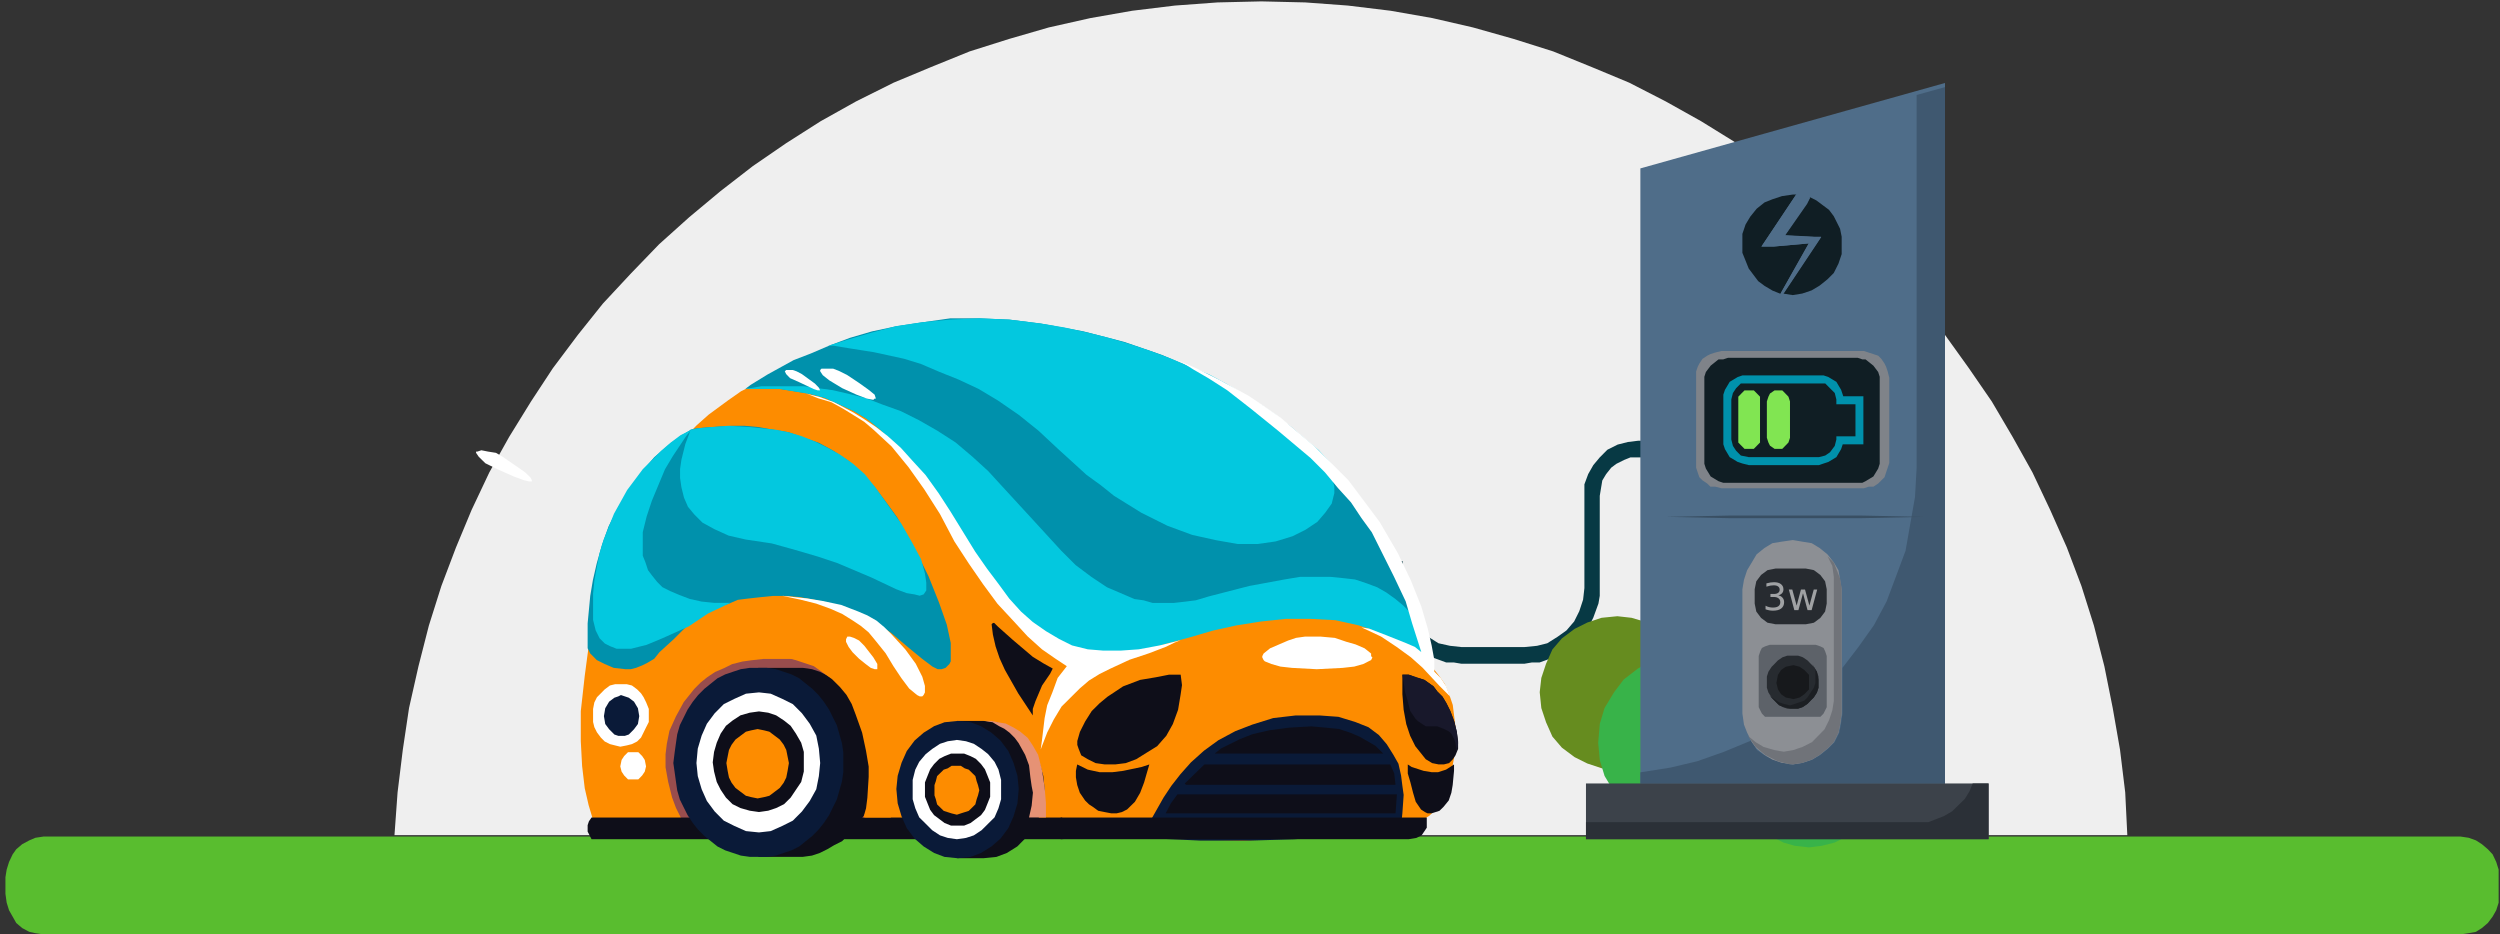
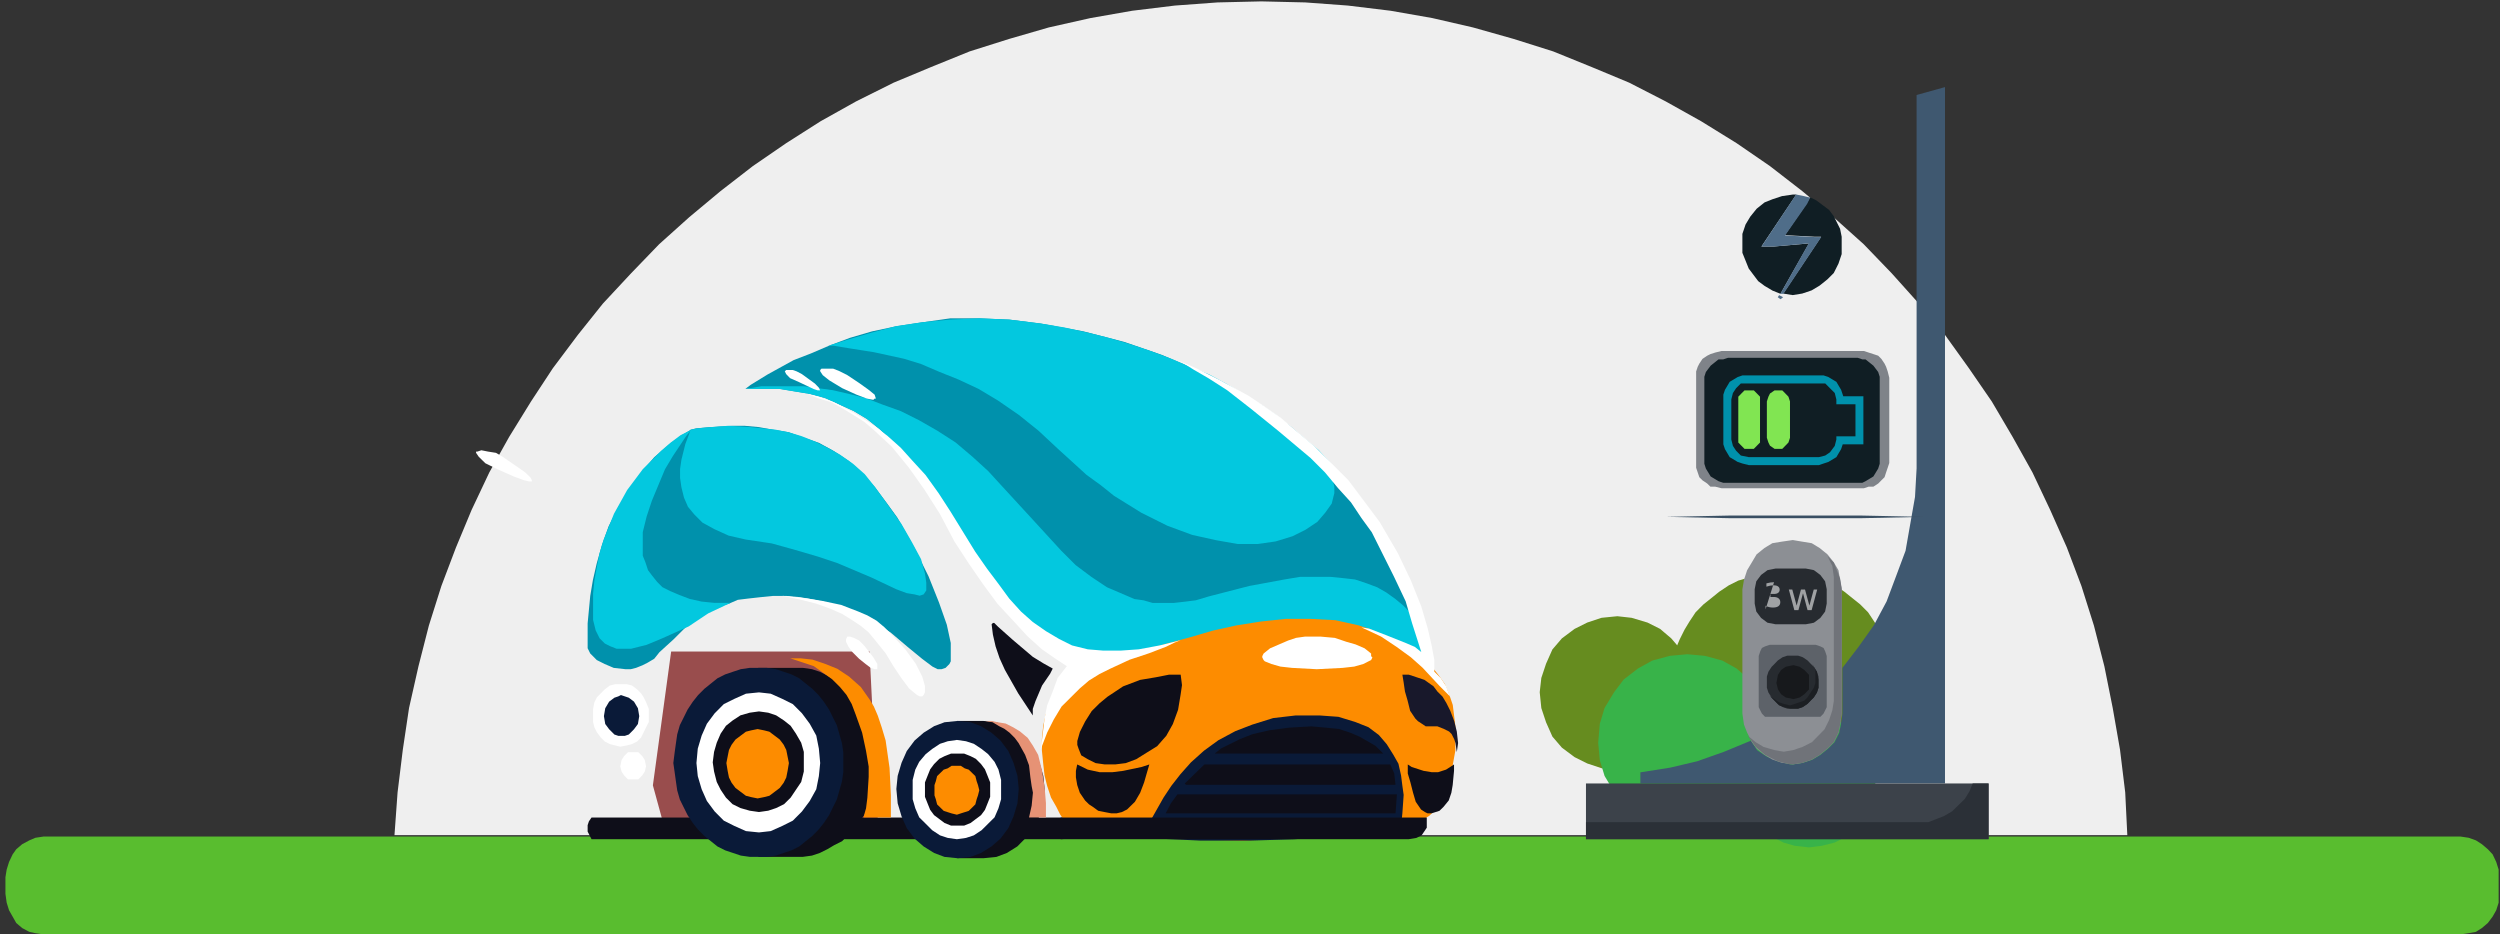
<svg xmlns="http://www.w3.org/2000/svg" width="1838" height="687" overflow="hidden">
  <rect width="100%" height="100%" fill="#333333" stroke="none" />
  <defs>
    <clipPath id="clip0">
      <rect x="733" y="1008" width="1838" height="687" />
    </clipPath>
  </defs>
  <g clip-path="url(#clip0)" transform="translate(-733 -1008)">
    <path d="M1660.39 1009.02 1628.21 1009.78 1596.79 1012.09 1565.4 1015.91 1534.76 1021.28 1504.1 1028.17 1474.99 1036.6 1445.89 1045.79 1417.54 1057.29 1389.97 1068.79 1362.39 1082.56 1336.34 1097.12 1311.05 1113.23 1286.54 1130.07 1262.79 1148.46 1239.8 1167.62 1217.6 1187.55 1196.91 1209 1176.23 1231.21 1157.85 1254.2 1139.46 1278.72 1123.36 1303.23 1107.28 1329.29 1092.73 1355.35 1079.71 1382.92 1068.22 1410.53 1057.48 1438.86 1048.29 1467.98 1040.65 1497.87 1033.73 1528.51 1029.15 1559.15 1025.3 1590.57 1023.02 1622 2297 1622 2295.46 1590.57 2291.63 1559.15 2286.27 1528.51 2280.14 1497.87 2272.47 1467.98 2263.28 1438.86 2252.57 1410.53 2240.31 1382.92 2227.27 1355.35 2212.72 1329.29 2197.4 1303.23 2180.54 1278.72 2162.94 1254.2 2143.77 1231.21 2123.85 1209 2103.19 1187.55 2080.96 1167.62 2057.97 1148.46 2034.22 1130.07 2009.71 1113.23 1983.66 1097.12 1957.63 1082.56 1930.82 1068.79 1903.22 1057.29 1874.89 1045.79 1845.77 1036.6 1815.9 1028.17 1786.02 1021.28 1755.39 1015.91 1723.97 1012.09 1692.57 1009.78 1660.39 1009.02Z" fill="#EFEFEF" fill-rule="evenodd" fill-opacity="1" />
    <path d="M765.221 1623 759.047 1623.93 754.621 1625.81 749.349 1628.62 744.95 1632.36 742.3 1636.1 739.65 1641.7 737.902 1647.32 737 1652.91 737 1665.09 737.902 1671.64 739.65 1677.23 742.3 1681.9 744.95 1686.59 749.349 1690.33 754.621 1693.12 759.047 1694.07 765.221 1695 2541.78 1695 2547.95 1694.07 2553.25 1693.12 2557.65 1690.33 2562.05 1686.59 2565.57 1681.9 2568.22 1677.23 2570 1671.64 2570 1665.09 2570 1652.91 2570 1647.32 2568.22 1641.7 2565.57 1636.1 2562.05 1632.36 2557.65 1628.62 2553.25 1625.81 2547.95 1623.93 2541.78 1623Z" fill="#59BD2F" fill-rule="evenodd" fill-opacity="1" />
-     <path d="M1937.34 1332.03 1929.82 1332.96 1922.29 1334.86 1914.77 1338.63 1909.14 1344.27 1904.41 1349.94 1900.65 1356.54 1897.85 1364.08 1897.85 1372.55 1897.85 1440.38 1896.89 1448.88 1894.09 1457.35 1890.33 1464.89 1884.67 1471.49 1878.08 1476.19 1870.55 1480.93 1863.03 1482.8 1853.64 1483.73 1807.53 1483.73 1799.07 1482.8 1790.59 1480.93 1783.06 1476.19 1776.47 1471.49 1771.77 1464.89 1767.08 1457.35 1765.18 1448.88 1764.25 1440.38 1764.25 1420.6 1752.03 1420.6 1752.03 1440.38 1752.03 1446.05 1752.96 1451.71 1756.73 1462.05 1761.42 1471.49 1768.01 1479.96 1776.47 1486.56 1785.89 1491.27 1796.24 1495.04 1801.87 1495.04 1807.53 1496 1853.64 1496 1859.27 1495.04 1864.93 1495.04 1875.25 1491.27 1884.67 1486.56 1893.13 1479.96 1899.72 1471.49 1904.41 1462.05 1908.18 1451.71 1909.14 1446.05 1909.14 1440.38 1909.14 1372.55 1910.07 1366.88 1911.01 1361.24 1913.84 1356.54 1917.6 1351.81 1921.36 1349 1927.02 1346.17 1931.71 1344.27 1943 1344.27 1943 1332.03Z" fill="#073944" fill-rule="evenodd" fill-opacity="1" />
    <path d="M1922.09 1461.04 1910.45 1462.21 1899.95 1465.7 1890.62 1470.36 1881.3 1477.33 1874.32 1485.48 1869.66 1495.98 1866.18 1506.43 1865 1516.93 1866.18 1528.56 1869.66 1539.02 1874.32 1549.52 1881.3 1557.67 1890.62 1564.64 1899.95 1569.3 1910.45 1572.79 1922.09 1573.96 1932.55 1572.79 1944.23 1569.3 1953.51 1564.64 1961.7 1557.67 1968.67 1549.52 1973.34 1539.02 1976.82 1528.56 1978 1516.93 1976.82 1506.43 1973.34 1495.98 1968.67 1485.48 1961.7 1477.33 1953.51 1470.36 1944.23 1465.7 1932.55 1462.21 1922.09 1461.04Z" fill="#668C1F" fill-rule="evenodd" fill-opacity="1" />
    <path d="M2034.3 1429 2026.12 1430.17 2019.16 1432.52 2011.03 1434.83 2004.06 1438.32 1997.06 1442.98 1991.27 1447.64 1985.44 1452.3 1979.62 1458.13 1975 1465.1 1971.48 1470.93 1968 1477.9 1964.52 1486.05 1963.35 1494.19 1962.21 1502.34 1961.04 1510.48 1962.21 1518.63 1963.35 1526.77 1964.52 1534.95 1968 1541.92 1971.48 1548.89 1975 1555.9 1979.62 1561.7 1985.44 1567.53 1991.27 1573.32 1997.06 1577.98 2004.06 1581.51 2011.03 1584.99 2019.16 1588.48 2026.12 1590.79 2034.3 1591.96 2051.7 1591.96 2059.84 1590.79 2066.84 1588.48 2074.98 1584.99 2081.94 1581.51 2088.94 1577.98 2094.73 1573.32 2100.56 1567.53 2106.38 1561.7 2111 1555.9 2114.52 1548.89 2118 1541.92 2120.31 1534.95 2122.65 1526.77 2123.79 1518.63 2124.96 1510.48 2123.79 1502.34 2122.65 1494.19 2120.31 1486.05 2118 1477.9 2114.52 1470.93 2111 1465.1 2106.38 1458.13 2100.56 1452.3 2094.73 1447.64 2088.94 1442.98 2081.94 1438.32 2074.98 1434.83 2066.84 1432.52 2059.84 1430.17 2051.7 1429Z" fill="#668C1F" fill-rule="evenodd" fill-opacity="1" />
    <path d="M1973.5 1489 1960.64 1490.17 1947.77 1493.65 1937.23 1499.48 1926.73 1507.61 1919.68 1516.91 1912.68 1528.52 1909.18 1540.13 1908 1554.09 1909.18 1566.87 1912.68 1578.48 1919.68 1590.09 1926.73 1599.39 1937.23 1607.52 1947.77 1613.35 1960.64 1616.83 1973.5 1618 1986.36 1616.83 1999.23 1613.35 2009.73 1607.52 2019.1 1599.39 2027.28 1590.09 2033.14 1578.48 2037.82 1566.87 2038.96 1554.09 2037.82 1540.13 2033.14 1528.52 2027.28 1516.91 2019.1 1507.61 2009.73 1499.48 1999.23 1493.65 1986.36 1490.17 1973.5 1489Z" fill="#38B349" fill-rule="evenodd" fill-opacity="1" />
    <path d="M2063 1532 2052.49 1533.18 2044.33 1536.66 2034.99 1541.32 2028.01 1547.16 2022.16 1554.13 2017.49 1562.28 2015.18 1571.61 2014 1582.07 2015.18 1591.39 2017.49 1600.72 2022.16 1608.87 2028.01 1617.01 2034.99 1622.85 2044.33 1627.51 2052.49 1629.83 2063 1631 2072.3 1629.83 2081.64 1627.51 2090.97 1622.85 2097.96 1617.01 2103.8 1608.87 2108.47 1600.72 2110.79 1591.39 2111.96 1582.07 2110.79 1571.61 2108.47 1562.28 2103.8 1554.13 2097.96 1547.16 2090.97 1541.32 2081.64 1536.66 2072.3 1533.18 2063 1532Z" fill="#38B349" fill-rule="evenodd" fill-opacity="1" />
-     <path d="M2162.96 1069 1939 1131.81 1939 1602.96 2162.96 1602.96 2162.96 1069Z" fill="#4F6D89" fill-rule="evenodd" fill-opacity="1" />
    <path d="M2162.96 1072.04 2142.08 1077.83 2142.08 1352.44 2140.91 1373.38 2137.43 1393.15 2133.96 1412.92 2127.01 1431.55 2120.02 1450.18 2110.73 1467.6 2099.13 1483.92 2087.54 1499.03 2087.54 1532.77 2086.37 1540.91 2085.2 1546.74 2081.72 1553.71 2077.08 1558.36 2071.3 1563.02 2065.48 1566.51 2058.53 1568.85 2051.55 1569.99 2049.24 1569.99 2039.95 1567.68 2031.83 1564.2 2024.88 1559.54 2020.24 1552.53 2000.49 1560.71 1980.77 1567.68 1961.06 1572.34 1939 1575.82 1939 1583.96 2162.96 1583.96 2162.96 1072.04Z" fill="#3F5870" fill-rule="evenodd" fill-opacity="1" />
    <path d="M2051.07 1405.04 2042.96 1406.22 2036.02 1407.36 2030.21 1410.9 2024.44 1415.58 2020.98 1421.41 2017.47 1427.27 2015.17 1434.28 2014 1441.28 2014 1532.54 2015.17 1540.72 2017.47 1546.59 2020.98 1553.59 2024.44 1558.27 2030.21 1562.96 2036.02 1566.46 2042.96 1568.82 2051.07 1569.96 2058.04 1568.82 2064.98 1566.46 2070.79 1562.96 2076.56 1558.27 2081.19 1553.59 2084.66 1546.59 2085.83 1540.72 2087 1532.54 2087 1441.28 2085.83 1434.28 2084.66 1427.27 2081.19 1421.41 2076.56 1415.58 2070.79 1410.9 2064.98 1407.36 2058.04 1406.22 2051.07 1405.04Z" fill="#8C8F94" fill-rule="evenodd" fill-opacity="1" />
    <path d="M2087 1499 2087 1532.74 2087 1499Z" fill="#33475B" fill-rule="evenodd" fill-opacity="1" />
    <path d="M2076.64 1417 2080.11 1424.03 2081.24 1432.2 2081.24 1523.26 2080.11 1530.29 2077.79 1537.28 2074.35 1544.27 2069.75 1548.95 2065.15 1553.62 2058.26 1557.12 2051.34 1559.47 2044.45 1560.65 2037.57 1559.47 2029.53 1557.12 2023.76 1553.62 2018 1548.95 2023.76 1557.12 2030.65 1562.97 2039.85 1567.64 2044.45 1568.82 2049.06 1569.96 2051.34 1569.96 2058.26 1568.82 2065.15 1566.47 2070.91 1562.97 2076.64 1558.29 2081.24 1553.62 2084.68 1546.63 2085.84 1540.78 2087 1532.6 2087 1498.74 2087 1441.51 2087 1440.37 2085.84 1433.34 2083.56 1427.53 2081.24 1421.67 2076.64 1417Z" fill="#707379" fill-rule="evenodd" fill-opacity="1" />
    <path d="M2034.17 1482.04 2030.65 1483.23 2028.35 1484.37 2027.17 1486.75 2026 1490.27 2026 1527.92 2027.17 1530.29 2028.35 1532.63 2030.65 1535 2071.35 1535 2073.66 1532.63 2074.83 1530.29 2076 1527.92 2076 1490.27 2074.83 1486.75 2073.66 1484.37 2071.35 1483.23 2067.87 1482.04Z" fill="#5D6269" fill-rule="evenodd" fill-opacity="1" />
    <path d="M2046.98 1490.04 2043.49 1491.23 2040.05 1493.57 2037.77 1495.96 2035.44 1498.3 2033.16 1501.83 2032 1505.37 2032 1510.1 2032 1513.63 2033.16 1517.2 2035.44 1520.74 2037.77 1523.08 2040.05 1525.46 2043.49 1527.81 2046.98 1529 2055.02 1529 2058.47 1527.81 2061.91 1525.46 2064.2 1523.08 2066.52 1520.74 2068.8 1517.2 2069.96 1513.63 2069.96 1510.1 2069.96 1505.37 2068.8 1501.83 2066.52 1498.3 2064.2 1495.96 2061.91 1493.57 2058.47 1491.23 2055.02 1490.04Z" fill="#272B30" fill-rule="evenodd" fill-opacity="1" />
    <path d="M2050.21 1529 2051.35 1529 2050.21 1529ZM2049.04 1529 2050.21 1529 2049.04 1529ZM2069.96 1509.21 2069.96 1510.35 2069.96 1509.21ZM2069.96 1508.04 2069.96 1509.21 2069.96 1508.04Z" fill="#42464C" fill-rule="evenodd" fill-opacity="1" />
    <path d="M2065.32 1496.04 2067.66 1500.71 2067.66 1506.62 2067.66 1510.14 2066.49 1513.67 2064.15 1517.23 2061.85 1520.76 2059.51 1523.1 2056.04 1524.29 2052.57 1525.47 2049.09 1526.62 2044.45 1525.47 2040.98 1524.29 2037.51 1521.95 2034.04 1519.57 2037.51 1523.1 2040.98 1526.62 2044.45 1527.81 2049.09 1529 2054.91 1529 2058.38 1527.81 2061.85 1525.47 2064.15 1523.1 2066.49 1520.76 2068.79 1517.23 2069.96 1513.67 2069.96 1510.14 2069.96 1508.99 2069.96 1507.8 2068.79 1501.9 2065.32 1496.04Z" fill="#1C1F23" fill-rule="evenodd" fill-opacity="1" />
    <path d="M2051.56 1497 2045.87 1498.2 2042.46 1500.56 2040.15 1504.16 2039 1510.08 2040.15 1514.84 2042.46 1518.4 2045.87 1520.8 2051.56 1522 2056.13 1520.8 2059.54 1518.4 2063 1514.84 2063 1510.08 2063 1504.16 2059.54 1500.56 2056.13 1498.2 2051.56 1497Z" fill="#17191C" fill-rule="evenodd" fill-opacity="1" />
    <path d="M2038.32 1426 2032.46 1427.18 2027.75 1430.69 2024.23 1435.37 2023.04 1441.2 2023.04 1451.76 2024.23 1457.63 2027.75 1462.31 2032.46 1465.82 2038.32 1466.96 2060.68 1466.96 2066.58 1465.82 2071.29 1462.31 2074.81 1457.63 2076 1451.76 2076 1441.2 2074.81 1435.37 2071.29 1430.69 2066.58 1427.18 2060.68 1426Z" fill="#272B30" fill-rule="evenodd" fill-opacity="1" />
-     <path d="M2048.15 1441.45 2052.2 1456.59 2055.2 1456.59 2058.56 1444.15 2061.91 1456.59 2064.91 1456.59 2069 1441.45 2066.46 1441.45 2063.26 1453.24 2060.06 1441.45 2057.05 1441.45 2053.89 1453.24 2050.69 1441.45ZM2037.28 1436.04C2036.43 1436.04 2035.59 1436.11 2034.66 1436.23 2033.7 1436.38 2032.73 1436.6 2031.66 1436.9L2031.66 1439.31C2032.7 1438.97 2033.66 1438.74 2034.55 1438.55 2035.43 1438.4 2036.24 1438.33 2037.01 1438.33 2038.44 1438.33 2039.52 1438.59 2040.25 1439.16 2041.02 1439.72 2041.41 1440.51 2041.41 1441.56 2041.41 1442.54 2041.02 1443.33 2040.29 1443.85 2039.56 1444.42 2038.52 1444.68 2037.13 1444.68L2034.62 1444.68 2034.62 1446.89 2037.01 1446.89C2038.55 1446.89 2039.75 1447.23 2040.6 1447.91 2041.44 1448.59 2041.87 1449.52 2041.87 1450.73 2041.87 1452 2041.41 1452.98 2040.52 1453.66 2039.59 1454.33 2038.25 1454.67 2036.47 1454.67 2035.47 1454.67 2034.51 1454.56 2033.58 1454.33 2032.66 1454.11 2031.81 1453.77 2031.04 1453.32L2031.04 1455.99C2032 1456.32 2032.97 1456.55 2033.89 1456.74 2034.82 1456.89 2035.7 1456.96 2036.55 1456.96 2039.17 1456.96 2041.17 1456.44 2042.56 1455.35 2043.95 1454.26 2044.68 1452.72 2044.68 1450.73 2044.68 1449.41 2044.3 1448.32 2043.53 1447.46 2042.79 1446.56 2041.75 1445.96 2040.4 1445.69 2041.6 1445.39 2042.56 1444.87 2043.22 1444.08 2043.87 1443.33 2044.18 1442.39 2044.18 1441.26 2044.18 1439.64 2043.56 1438.37 2042.33 1437.43 2041.1 1436.49 2039.4 1436.04 2037.28 1436.04Z" fill="#A0A2A4" fill-rule="evenodd" fill-opacity="1" />
+     <path d="M2048.15 1441.45 2052.2 1456.59 2055.2 1456.59 2058.56 1444.15 2061.91 1456.59 2064.91 1456.59 2069 1441.45 2066.46 1441.45 2063.26 1453.24 2060.06 1441.45 2057.05 1441.45 2053.89 1453.24 2050.69 1441.45ZM2037.28 1436.04C2036.43 1436.04 2035.59 1436.11 2034.66 1436.23 2033.7 1436.38 2032.73 1436.6 2031.66 1436.9L2031.66 1439.31C2032.7 1438.97 2033.66 1438.74 2034.55 1438.55 2035.43 1438.4 2036.24 1438.33 2037.01 1438.33 2038.44 1438.33 2039.52 1438.59 2040.25 1439.16 2041.02 1439.72 2041.41 1440.51 2041.41 1441.56 2041.41 1442.54 2041.02 1443.33 2040.29 1443.85 2039.56 1444.42 2038.52 1444.68 2037.13 1444.68L2034.62 1444.68 2034.62 1446.89 2037.01 1446.89C2038.55 1446.89 2039.75 1447.23 2040.6 1447.91 2041.44 1448.59 2041.87 1449.52 2041.87 1450.73 2041.87 1452 2041.41 1452.98 2040.52 1453.66 2039.59 1454.33 2038.25 1454.67 2036.47 1454.67 2035.47 1454.67 2034.51 1454.56 2033.58 1454.33 2032.66 1454.11 2031.81 1453.77 2031.04 1453.32L2031.04 1455.99Z" fill="#A0A2A4" fill-rule="evenodd" fill-opacity="1" />
    <path d="M1899 1584 1899 1624.96 2195 1624.96 2195 1584Z" fill="#3C424A" fill-rule="evenodd" fill-opacity="1" />
    <path d="M2183.32 1584 2181.01 1589.7 2177.52 1595.37 2172.85 1599.93 2168.19 1604.48 2162.35 1607.89 2156.54 1610.19 2150.7 1612.44 1899 1612.44 1899 1624.96 2195 1624.96 2195 1615.85 2195 1591.96 2195 1584Z" fill="#2B3037" fill-rule="evenodd" fill-opacity="1" />
    <path d="M1998.64 1266.04 1993.98 1267.21 1990.49 1268.34 1988.14 1269.51 1984.66 1271.85 1982.35 1275.33 1981.17 1277.63 1980 1281.1 1980 1285.75 1980 1348.39 1980 1351.9 1981.17 1355.37 1982.35 1358.84 1984.66 1361.15 1988.14 1363.49 1990.49 1365.79 1993.98 1365.79 1998.64 1366.96 2103.36 1366.96 2106.85 1365.79 2110.33 1365.79 2113.86 1363.49 2116.17 1361.15 2118.52 1358.84 2119.65 1355.37 2120.83 1351.9 2122 1348.39 2122 1285.75 2120.83 1281.1 2119.65 1277.63 2118.52 1275.33 2116.17 1271.85 2113.86 1269.51 2110.33 1268.34 2106.85 1267.21 2103.36 1266.04Z" fill="#7F8389" fill-rule="evenodd" fill-opacity="1" />
    <path d="M2003.47 1271.04 1999.95 1272.21 1996.47 1272.21 1990.69 1276.83 1987.17 1281.49 1986.04 1284.98 1986.04 1288.5 1986.04 1345.5 1986.04 1348.99 1987.17 1352.51 1990.69 1358.3 1996.47 1361.79 1999.95 1362.96 2102.18 1362.96 2104.53 1361.79 2110.31 1358.3 2113.83 1352.51 2114.96 1348.99 2114.96 1345.5 2114.96 1288.5 2114.96 1284.98 2113.83 1281.49 2110.31 1276.83 2104.53 1272.21 2102.18 1272.21 2098.71 1271.04Z" fill="#101E24" fill-rule="evenodd" fill-opacity="1" />
    <path d="M2074.9 1289.9 2078.4 1293.43 2081.91 1296.95 2083.09 1301.67 2083.09 1305.23 2097.14 1305.23 2097.14 1328.77 2083.09 1328.77 2083.09 1331.14 2081.91 1335.82 2078.4 1340.53 2074.9 1342.91 2070.22 1344.1 2018.73 1344.1 2012.87 1342.91 2009.37 1339.38 2007.04 1335.82 2005.86 1331.14 2005.86 1301.67 2007.04 1296.95 2009.37 1293.43 2012.87 1289.9ZM2014.05 1284 2010.55 1285.19 2004.68 1288.71 2001.18 1294.62 2000 1298.14 2000 1301.67 2000 1331.14 2000 1334.67 2001.18 1338.19 2004.68 1344.1 2010.55 1347.62 2014.05 1348.77 2018.73 1349.96 2070.22 1349.96 2073.72 1348.77 2077.22 1347.62 2083.09 1344.1 2086.59 1338.19 2087.77 1334.67 2102.96 1334.67 2102.96 1299.33 2088.15 1299.33 2087.77 1298.14 2086.59 1294.62 2083.09 1288.71 2077.22 1285.19 2073.72 1284Z" fill="#0091AC" fill-rule="evenodd" fill-opacity="1" />
    <path d="M2015.57 1295 2013.26 1297.31 2011 1299.65 2011 1303.13 2011 1329.87 2011 1333.35 2013.26 1335.66 2015.57 1338 2022.4 1338 2024.7 1335.66 2026.96 1333.35 2026.96 1329.87 2026.96 1303.13 2026.96 1299.65 2024.7 1297.31 2022.4 1295Z" fill="#81E552" fill-rule="evenodd" fill-opacity="1" />
    <path d="M2037.68 1295 2034.29 1297.31 2033.14 1299.65 2032 1303.13 2032 1329.87 2033.14 1333.35 2034.29 1335.66 2037.68 1338 2043.32 1338 2045.61 1335.66 2047.86 1333.35 2049 1329.87 2049 1303.13 2047.86 1299.65 2045.61 1297.31 2043.32 1295Z" fill="#81E552" fill-rule="evenodd" fill-opacity="1" />
    <path d="M2041 1225 2040 1226.5 2042 1228 2043.97 1226.5 2041 1225Z" fill="#4F6D89" fill-rule="evenodd" fill-opacity="1" />
    <path d="M2051.31 1151 2043.15 1152.17 2036.17 1154.47 2030.32 1156.81 2024.51 1161.44 2019.85 1167.21 2016.35 1173.02 2014 1179.96 2014 1188.07 2014 1193.87 2016.35 1199.68 2018.67 1205.45 2022.16 1210.09 2025.65 1214.72 2030.32 1218.19 2036.17 1221.66 2042.01 1224 2063 1186.93 2037.34 1189.23 2028.01 1189.23 2032.67 1182.3 2053.66 1151Z" fill="#101E24" fill-rule="evenodd" fill-opacity="1" />
    <path d="M2063.74 1153 2060.26 1158.82 2045.17 1180.88 2067.26 1182.05 2071.87 1182.05 2069.57 1185.52 2044 1223.83 2050.96 1224.96 2057.96 1223.83 2064.91 1221.49 2070.74 1218.01 2076.52 1213.37 2081.18 1208.72 2084.66 1201.77 2087 1194.82 2087 1187.83 2087 1182.05 2085.83 1176.23 2083.52 1171.59 2081.18 1166.94 2077.7 1162.29 2073.04 1158.82 2068.39 1155.34 2063.74 1153Z" fill="#101E24" fill-rule="evenodd" fill-opacity="1" />
    <path d="M2053.48 1151 2032.67 1182.3 2028.04 1189.23 2037.3 1189.23 2062.74 1186.93 2041.93 1224 2044.22 1224 2069.67 1185.77 2071.96 1182.3 2067.37 1182.3 2045.39 1181.13 2061.57 1157.94 2063.87 1153.3 2059.24 1152.17 2053.48 1151Z" fill="#4F6D89" fill-rule="evenodd" fill-opacity="1" />
    <path d="M2005.79 1387 1958 1388 2005.79 1389 2100.21 1389 2148 1388 2100.21 1387Z" fill="#394F63" fill-rule="evenodd" fill-opacity="1" />
    <path d="M1226.43 1487 1213 1585.39 1223.55 1623.97 1379 1623.97 1372.29 1487Z" fill="#994D4D" fill-rule="evenodd" fill-opacity="1" />
-     <path d="M1310.44 1286.03 1295.13 1288.91 1281.72 1293.72 1277.88 1295.62 1268.28 1302.34 1253.93 1312.9 1245.29 1320.59 1236.65 1329.25 1227.08 1338.84 1218.47 1350.37 1208.87 1362.84 1200.26 1376.27 1192.59 1390.68 1184.92 1406.99 1178.21 1425.24 1173.44 1444.45 1166.7 1476.14 1162.9 1504.92 1160 1530.85 1160 1552.94 1160.97 1571.19 1162.9 1587.5 1165.77 1599.97 1168.64 1609.59 1233.78 1609.59 1229.95 1601.91 1227.08 1594.22 1224.21 1582.69 1222.31 1572.13 1222.31 1562.54 1223.24 1554.85 1225.18 1545.26 1229.95 1534.7 1235.72 1524.13 1243.39 1514.54 1248.16 1509.73 1252.96 1505.89 1258.7 1502.04 1265.41 1499.17 1271.18 1496.29 1278.82 1494.36 1285.52 1493.42 1294.16 1492.45 1314.27 1492.45 1322.91 1493.42 1328.65 1494.36 1333.45 1496.29 1339.19 1498.2 1344.93 1502.04 1350.7 1505.89 1355.47 1511.67 1360.27 1518.38 1364.11 1527.01 1367.94 1537.57 1370.81 1549.1 1372.75 1563.51 1372.75 1578.85 1368.91 1609.59 1541.37 1609.59 1541.37 1611.5 1541.37 1615.34 1540.43 1617.25 1538.5 1619.19 1535.63 1622.06 1530.83 1623.97 1717.69 1623.03 1733.97 1506.85 1720.56 1495.32 1684.13 1465.58 1658.28 1445.39 1628.56 1424.27 1596.94 1401.24 1561.48 1379.15 1525.09 1356.12 1487.73 1335.96 1468.55 1326.34 1450.34 1317.72 1431.19 1310.03 1412.98 1302.34 1394.76 1296.59 1376.55 1291.78 1359.31 1288.91 1342.06 1286.03Z" fill="#FD8C00" fill-rule="evenodd" fill-opacity="1" />
    <path d="M1271.61 1321.03 1255.29 1322 1244.73 1322.94 1240.88 1323.91 1233.2 1328.73 1226.48 1333.53 1214.01 1344.11 1203.44 1356.64 1194.78 1369.13 1187.1 1381.66 1180.38 1395.12 1175.59 1408.59 1171.75 1422.06 1168.88 1434.55 1166.94 1446.11 1165.03 1466.3 1165.03 1478.83 1165.03 1484.59 1166.94 1488.44 1171.75 1493.27 1177.5 1496.15 1184.22 1499.03 1192.88 1500 1196.72 1500 1200.57 1499.03 1205.35 1497.12 1209.19 1495.18 1214.01 1492.3 1217.85 1487.47 1228.41 1477.86 1238.01 1468.25 1249.54 1460.54 1262.01 1453.81 1268.73 1451.9 1275.45 1448.99 1283.14 1448.05 1291.8 1447.08 1301.39 1446.11 1310.99 1446.11 1321.55 1447.08 1332.11 1448.99 1343.65 1451.9 1354.21 1454.78 1363.8 1458.63 1372.46 1463.42 1380.12 1468.25 1387.81 1473.04 1400.31 1483.62 1410.87 1492.3 1418.53 1498.06 1422.37 1500 1425.25 1500 1428.16 1499.03 1431.03 1496.15 1432 1494.21 1432 1491.33 1432 1480.74 1429.09 1467.28 1423.34 1450.93 1415.65 1431.67 1405.09 1410.5 1392.62 1388.39 1384.93 1377.81 1376.27 1366.25 1366.68 1355.67 1357.09 1346.99 1345.55 1339.32 1334.99 1333.53 1323.46 1329.67 1312.92 1325.82 1301.39 1323.91 1290.83 1322 1280.26 1321.03Z" fill="#0091AC" fill-rule="evenodd" fill-opacity="1" />
    <path d="M1268.62 1321.03 1255.15 1322 1245.53 1322.94 1240.71 1323.91 1239.74 1326.79 1236.85 1334.48 1233.97 1346.03 1233 1352.75 1233 1359.48 1233.97 1366.2 1235.88 1373.9 1238.8 1380.62 1243.59 1386.38 1249.39 1392.17 1258.03 1396.95 1268.62 1401.77 1281.16 1404.65 1300.39 1407.52 1317.72 1412.34 1334.07 1417.13 1348.52 1421.94 1373.55 1432.52 1391.85 1441.18 1399.56 1444.06 1405.32 1445 1409.17 1445.97 1412.06 1445 1414 1442.12 1414 1436.37 1413.03 1429.64 1410.15 1419.07 1403.41 1406.55 1395.7 1393.1 1386.08 1379.65 1376.43 1366.2 1368.76 1356.6 1360.08 1348.9 1350.46 1342.18 1341.78 1337.36 1332.16 1332.57 1322.54 1328.73 1312.93 1325.82 1303.28 1323.91 1284.98 1322 1268.62 1321.03Z" fill="#03C8DF" fill-rule="evenodd" fill-opacity="1" />
    <path d="M1462.99 1466 1462.03 1466.97 1462.99 1474.63 1464.96 1483.23 1467.88 1491.87 1471.8 1500.5 1481.56 1517.73 1492.31 1534 1492.31 1529.2 1494.28 1523.47 1499.14 1511.97 1505.03 1503.37 1506.97 1499.53 1500.13 1495.7 1492.31 1490.9 1477.65 1478.47 1466.9 1468.9 1463.97 1466Z" fill="#0E0E19" fill-rule="evenodd" fill-opacity="1" />
    <path d="M1185.22 1511.03 1181.41 1511.97 1177.59 1514.83 1174.74 1517.73 1171.88 1520.6 1169.96 1524.43 1169.03 1529.2 1169.03 1534 1169.03 1538.8 1169.96 1542.6 1171.88 1546.43 1174.74 1550.27 1177.59 1553.14 1181.41 1555.07 1185.22 1556.03 1189.03 1556.97 1193.81 1556.03 1197.59 1555.07 1201.41 1553.14 1204.29 1550.27 1206.19 1546.43 1208.08 1542.6 1210 1538.8 1210 1534 1210 1529.2 1208.08 1524.43 1206.19 1520.6 1204.29 1517.73 1201.41 1514.83 1197.59 1511.97 1193.81 1511.03Z" fill="#FFFFFF" fill-rule="evenodd" fill-opacity="1" />
    <path d="M1189.52 1519 1187.58 1519.98 1184.7 1520.95 1180.85 1523.85 1177.97 1528.7 1177 1534.49 1177.97 1540.28 1180.85 1544.15 1184.7 1548.02 1187.58 1549 1192.39 1549 1195.27 1548.02 1199.12 1544.15 1202 1540.28 1202.97 1534.49 1202 1528.7 1199.12 1523.85 1195.27 1520.95 1192.39 1519.98 1189.52 1519Z" fill="#0A1A38" fill-rule="evenodd" fill-opacity="1" />
    <path d="M1194.71 1561 1191.87 1563.85 1189.99 1566.73 1189.03 1571.46 1189.99 1575.27 1191.87 1578.12 1194.71 1581 1202.29 1581 1205.13 1578.12 1207.04 1575.27 1207.97 1571.46 1207.04 1566.73 1205.13 1563.85 1202.29 1561Z" fill="#FFFFFF" fill-rule="evenodd" fill-opacity="1" />
    <path d="M1241.14 1324.03 1233.44 1327.89 1225.74 1333.66 1219.02 1339.46 1212.29 1346.21 1205.56 1352.95 1199.8 1360.67 1194.04 1368.35 1189.22 1377.04 1184.4 1385.7 1180.55 1395.36 1176.7 1404.99 1173.82 1414.62 1171.91 1424.24 1169.97 1434.85 1169.03 1444.51 1169.03 1455.11 1169.03 1463.77 1170.94 1471.48 1173.82 1477.25 1177.67 1481.11 1181.52 1483.06 1186.34 1484.97 1196.92 1484.97 1208.44 1482.08 1219.99 1477.25 1239.23 1468.6 1253.66 1458.97 1270 1451.25 1258.45 1451.25 1248.84 1450.28 1240.17 1448.36 1232.5 1445.45 1225.74 1442.56 1219.99 1439.68 1216.14 1435.82 1212.29 1431.02 1209.41 1427.16 1207.5 1421.36 1205.56 1416.56 1205.56 1410.76 1205.56 1399.21 1208.44 1387.64 1212.29 1376.07 1217.11 1364.49 1221.93 1352.95 1227.68 1343.32 1237.29 1328.86 1241.14 1324.03Z" fill="#03C8DF" fill-rule="evenodd" fill-opacity="1" />
    <path d="M1167.9 1609.03 1165.97 1611.85 1165.03 1614.66 1165.03 1617.47 1165.03 1619.37 1166.94 1623.1 1167.9 1625 1513.16 1625 1523.71 1624.05 1532.35 1622.19 1537.13 1619.37 1540.03 1616.53 1540.97 1613.71 1540.97 1610.9 1540.97 1609.03Z" fill="#0E0E19" fill-rule="evenodd" fill-opacity="1" />
    <path d="M1431.71 1242.03 1411.53 1244.91 1392.35 1247.78 1374.11 1251.62 1357.81 1256.4 1342.44 1262.18 1329.01 1267.93 1316.51 1272.74 1297.34 1283.3 1284.84 1290.98 1281.03 1293.86 1305.96 1293.86 1317.48 1295.76 1329.01 1297.7 1339.56 1300.57 1350.12 1305.35 1360.68 1310.16 1370.27 1315.91 1379.86 1323.6 1388.51 1332.25 1398.1 1341.84 1406.75 1352.4 1415.37 1364.86 1424.02 1378.33 1432.64 1393.66 1441.3 1410 1449.92 1426.31 1459.54 1440.71 1470.09 1454.14 1481.59 1465.67 1493.11 1476.23 1505.58 1484.85 1518.07 1492.54 1531.5 1498.28 1544.93 1502.13 1558.36 1505 1571.79 1505.97 1585.25 1505.97 1597.72 1505 1611.15 1502.13 1624.58 1497.35 1637.07 1491.57 1648.6 1485.82 1661.06 1481.98 1673.52 1479.1 1685.05 1477.17 1696.57 1476.23 1707.13 1476.23 1717.69 1477.17 1728.25 1478.13 1746.49 1482.95 1761.82 1487.73 1774.32 1493.5 1781.97 1497.35 1779.1 1475.26 1774.32 1454.14 1766.63 1433.03 1757.98 1411.91 1746.49 1392.73 1733.02 1373.52 1717.69 1355.27 1700.42 1338 1682.17 1321.69 1661.06 1306.32 1638.04 1292.89 1614.02 1280.42 1587.16 1268.9 1559.33 1259.31 1529.59 1251.62 1497.92 1245.84 1474.87 1242.97 1452.79 1242.03Z" fill="#0091AC" fill-rule="evenodd" fill-opacity="1" />
    <path d="M1453.21 1242.03 1431.18 1242.97 1411.05 1244.9 1391.86 1247.78 1373.64 1252.58 1357.35 1257.36 1342 1262.17 1345.84 1262.17 1357.35 1264.07 1375.57 1266.95 1397.6 1271.75 1410.08 1275.59 1423.5 1281.34 1437.89 1287.11 1452.27 1293.83 1466.66 1302.44 1481.98 1313 1496.36 1324.52 1510.74 1337.94 1521.29 1347.53 1531.84 1357.14 1542.38 1364.79 1551.96 1372.47 1572.09 1384.96 1591.28 1394.54 1609.5 1401.26 1626.76 1405.1 1643.04 1407.97 1657.43 1407.97 1670.85 1406.06 1683.33 1402.22 1692.91 1397.42 1701.52 1391.67 1707.29 1384.96 1712.07 1378.25 1713.03 1374.41 1714 1370.57 1714 1365.76 1713.03 1361.92 1713.03 1358.08 1711.13 1348.49 1702.49 1338.91 1691.94 1330.26 1681.39 1321.64 1670.85 1313 1659.36 1305.32 1646.88 1297.67 1634.43 1289.99 1621.95 1283.27 1607.57 1277.5 1594.15 1271.75 1578.83 1266.01 1564.44 1261.2 1548.13 1256.39 1532.81 1252.58 1515.55 1248.74 1498.29 1245.84 1475.27 1242.97 1453.21 1242.03Z" fill="#03C8DF" fill-rule="evenodd" fill-opacity="1" />
    <path d="M1292.53 1292 1281.03 1293.94 1305.96 1293.94 1317.48 1295.84 1329.01 1297.78 1339.56 1300.65 1350.12 1305.43 1360.68 1310.24 1370.27 1315.98 1379.86 1323.66 1388.51 1332.31 1398.1 1341.9 1406.75 1352.46 1415.37 1364.92 1424.02 1378.37 1432.64 1393.71 1441.3 1410.04 1449.92 1426.34 1459.54 1440.74 1470.09 1454.16 1481.59 1465.69 1493.11 1476.24 1505.58 1484.86 1518.07 1492.54 1531.5 1498.29 1544.93 1502.13 1558.36 1505 1571.79 1505.97 1585.25 1505.97 1597.72 1505 1611.15 1502.13 1624.58 1497.35 1637.07 1491.57 1648.6 1485.83 1661.06 1481.99 1673.52 1479.11 1685.05 1477.18 1696.57 1476.24 1707.13 1476.24 1717.69 1477.18 1728.25 1478.15 1746.49 1482.95 1761.82 1487.73 1774.32 1493.51 1781.97 1497.35 1780.06 1481.02 1775.25 1465.69 1770.47 1458.97 1764.7 1453.19 1758.95 1448.42 1752.23 1443.61 1745.52 1439.77 1737.83 1436.89 1729.18 1434.02 1720.56 1433.05 1710.97 1432.09 1688.89 1432.09 1677.36 1434.02 1651.47 1438.8 1621.7 1446.48 1612.12 1449.35 1604.43 1450.32 1595.81 1451.29 1580.44 1451.29 1573.73 1449.35 1567.01 1448.42 1560.3 1445.51 1546.87 1439.77 1535.34 1432.09 1523.82 1423.47 1513.26 1412.91 1492.14 1389.87 1470.09 1365.88 1459.54 1354.36 1448.01 1343.84 1435.52 1333.28 1422.09 1324.63 1408.66 1316.95 1395.22 1310.24 1381.79 1305.43 1369.3 1300.65 1357.81 1297.78 1345.31 1294.87 1324.2 1292Z" fill="#03C8DF" fill-rule="evenodd" fill-opacity="1" />
    <path d="M1678.32 1463 1660.1 1464.93 1641.87 1467.81 1624.61 1471.64 1608.32 1476.42 1576.68 1485.06 1550.81 1492.74 1539.29 1495.61 1529.71 1496.57 1522.03 1502.31 1515.32 1509.02 1509.55 1515.73 1505.71 1524.37 1501.87 1532.99 1499.97 1541.63 1499 1551.21 1499 1559.85 1499.97 1569.43 1500.94 1578.04 1502.84 1585.72 1505.71 1594.36 1509.55 1601.07 1512.42 1606.81 1516.26 1612.55 1521.06 1616.39 1526.81 1619.29 1536.42 1621.19 1548.87 1622.16 1565.16 1624.07 1603.52 1625.03 1646.68 1626 1689.84 1624.07 1727.23 1622.16 1743.52 1621.19 1756.97 1619.29 1766.55 1617.36 1771.32 1615.45 1779 1610.65 1783.81 1607.78 1787.65 1603.94 1791.48 1598.2 1795.32 1591.46 1799.13 1581.88 1801.07 1570.4 1802.97 1559.85 1802.97 1550.24 1802.97 1541.63 1802.03 1533.95 1801.07 1526.28 1799.13 1520.54 1795.32 1510.96 1790.52 1504.22 1786.68 1499.44 1781.87 1496.57 1774.23 1489.86 1766.55 1484.09 1757.9 1478.35 1749.29 1474.51 1740.65 1470.68 1732.03 1467.81 1723.39 1465.87 1714.77 1463.97 1696.55 1463Z" fill="#FD8C00" fill-rule="evenodd" fill-opacity="1" />
    <path d="M1592.39 1504.03 1582.74 1505.93 1571.22 1507.86 1558.69 1512.62 1552.93 1516.45 1547.17 1520.27 1541.38 1525.07 1535.62 1530.79 1530.79 1538.45 1526.94 1546.1 1525.03 1552.79 1525.03 1555.65 1526 1558.52 1527.91 1563.31 1532.73 1566.17 1538.5 1569.04 1545.23 1570 1552.93 1570 1560.63 1569.04 1568.34 1566.17 1576.01 1561.38 1583.71 1556.62 1590.45 1548.96 1595.27 1540.34 1599.12 1529.83 1601.03 1518.38 1602 1511.69 1601.03 1504.03Z" fill="#0E0E19" fill-rule="evenodd" fill-opacity="1" />
    <path d="M1524.97 1570.03 1524 1574.74 1524 1579.48 1524.97 1585.15 1526.89 1590.85 1530.75 1596.51 1533.63 1599.35 1536.55 1601.26 1540.41 1604.09 1545.21 1605.05 1550.04 1605.97 1553.9 1605.97 1557.76 1605.05 1561.59 1603.14 1564.51 1600.3 1567.39 1597.47 1571.25 1590.85 1574.14 1583.27 1576.05 1576.65 1578 1570.03 1572.2 1571.91 1558.7 1574.74 1551.02 1575.7 1541.35 1575.7 1532.69 1573.82 1528.83 1571.91 1524.97 1570.03Z" fill="#0E0E19" fill-rule="evenodd" fill-opacity="1" />
-     <path d="M1764.03 1504.03 1764.03 1518.38 1764.96 1529.83 1766.88 1540.34 1769.74 1548.96 1773.55 1556.62 1777.37 1561.38 1781.18 1566.17 1785.93 1569.04 1790.7 1570 1794.52 1570 1798.33 1569.04 1801.19 1566.17 1803.08 1563.31 1805 1558.52 1805 1552.79 1804.04 1546.1 1802.15 1538.45 1799.26 1530.79 1796.41 1525.07 1793.56 1520.27 1789.74 1516.45 1786.89 1512.62 1780.22 1507.86 1773.55 1505.93 1768.78 1504.03Z" fill="#0E0E19" fill-rule="evenodd" fill-opacity="1" />
    <path d="M1768 1570.03 1768 1576.65 1769.96 1583.27 1771.89 1590.85 1773.85 1597.47 1777.73 1603.14 1780.64 1605.05 1782.57 1605.97 1785.47 1605.97 1788.38 1605.05 1791.32 1604.09 1794.23 1601.26 1798.11 1596.51 1800.04 1590.85 1801.02 1585.15 1802 1574.74 1802 1570.03 1796.15 1573.82 1790.34 1575.7 1785.47 1575.7 1779.66 1574.74 1770.91 1571.91 1768 1570.03Z" fill="#0E0E19" fill-rule="evenodd" fill-opacity="1" />
    <path d="M1764.03 1504.03 1764.96 1509.72 1765.92 1516.36 1767.85 1523 1769.74 1530.6 1773.55 1536.28 1775.44 1538.2 1778.33 1540.08 1781.18 1542 1789.74 1542 1794.52 1543.88 1798.33 1545.8 1800.22 1547.68 1802.15 1551.48 1803.08 1554.33 1804.04 1560.97 1805 1554.33 1804.04 1545.8 1802.15 1538.2 1799.26 1530.6 1796.41 1524.92 1793.56 1520.16 1789.74 1516.36 1786.89 1512.56 1780.22 1507.83 1774.51 1505.92 1768.78 1504.03Z" fill="#18182B" fill-rule="evenodd" fill-opacity="1" />
    <path d="M1685.33 1534.03 1669.03 1535.93 1653.67 1540.73 1641.21 1545.54 1628.71 1552.24 1618.16 1559.91 1608.57 1568.51 1600.89 1577.15 1594.17 1585.75 1588.43 1594.39 1579.78 1609.69 1575 1620.23 1574.03 1624.07 1615.29 1626 1652.7 1626 1684.37 1625.03 1711.25 1623.1 1748.67 1620.23 1762.1 1618.33 1763.06 1615.46 1764.03 1605.86 1764.97 1592.45 1764.03 1585.75 1763.06 1578.08 1761.13 1569.48 1757.32 1562.78 1752.51 1555.11 1746.76 1548.4 1739.08 1542.64 1729.46 1538.83 1717 1535 1703.57 1534.03Z" fill="#0A1A38" fill-rule="evenodd" fill-opacity="1" />
    <path d="M1697.15 1542.03 1680.79 1542.96 1666.37 1544.88 1653.9 1547.73 1644.29 1551.54 1636.6 1555.34 1630.82 1558.19 1626.03 1562 1749.97 1562 1744.21 1556.3 1732.67 1549.65 1725.95 1546.77 1717.32 1543.92 1707.72 1542.96 1697.15 1542.03Z" fill="#0E0E19" fill-rule="evenodd" fill-opacity="1" />
    <path d="M1618.44 1570.03 1611.71 1576.57 1604 1584.06 1604.97 1584.97 1759 1584.97 1758.03 1576.57 1755.15 1570.03Z" fill="#0E0E19" fill-rule="evenodd" fill-opacity="1" />
    <path d="M1598.66 1592 1593.84 1598.55 1590 1605.97 1759.03 1605.97 1760 1592Z" fill="#0E0E19" fill-rule="evenodd" fill-opacity="1" />
    <path d="M1512.88 1609.03 1510.97 1611.85 1510 1614.66 1510 1617.47 1510 1619.37 1511.91 1623.1 1512.88 1625 1768.52 1625 1774.31 1624.05 1778.15 1622.19 1780.06 1619.37 1781.97 1616.53 1781.97 1613.71 1781.97 1610.9 1781.97 1609.03Z" fill="#0E0E19" fill-rule="evenodd" fill-opacity="1" />
    <path d="M1290.52 1499 1290.52 1504.74 1281.86 1509.54 1275.13 1515.28 1268.4 1522.02 1263.58 1530.63 1258.79 1539.27 1255.91 1547.88 1253.97 1558.42 1253.03 1568.97 1253.97 1578.54 1255.91 1589.09 1258.79 1598.7 1263.58 1607.31 1268.4 1614.98 1275.13 1621.69 1281.86 1627.43 1290.52 1632.23 1290.52 1637.97 1323.2 1637.97 1329.96 1637.03 1335.72 1635.1 1341.48 1632.23 1346.3 1629.36 1352.05 1626.49 1356.87 1621.69 1360.72 1617.85 1364.57 1612.11 1368.42 1607.31 1371.3 1601.57 1374.18 1595.79 1376.09 1589.09 1378.03 1582.38 1379 1575.67 1379 1568.97 1379 1561.29 1378.03 1554.59 1376.09 1547.88 1374.18 1541.17 1371.3 1535.43 1368.42 1529.66 1364.57 1524.89 1360.72 1519.12 1356.87 1515.28 1352.05 1511.48 1346.3 1507.64 1341.48 1504.74 1335.72 1501.87 1329.96 1499.97 1323.2 1499Z" fill="#0E0E19" fill-rule="evenodd" fill-opacity="1" />
    <path d="M1284.32 1499 1277.65 1499.97 1271.9 1501.87 1266.19 1503.8 1260.48 1506.67 1255.69 1510.51 1250.91 1514.35 1246.16 1519.12 1242.34 1523.92 1238.53 1529.66 1235.67 1535.43 1232.81 1541.17 1230.89 1547.88 1229.92 1554.59 1228.99 1561.29 1228.03 1568.97 1228.99 1575.67 1229.92 1582.38 1230.89 1589.09 1232.81 1595.79 1235.67 1601.57 1238.53 1607.31 1242.34 1613.04 1246.16 1617.85 1250.91 1622.65 1255.69 1626.49 1260.48 1630.33 1266.19 1633.2 1271.9 1635.1 1277.65 1637.03 1284.32 1637.97 1296.71 1637.97 1303.39 1637.03 1309.13 1635.1 1314.84 1633.2 1320.55 1630.33 1325.34 1626.49 1330.12 1622.65 1334.87 1617.85 1338.69 1613.04 1342.51 1607.31 1345.36 1601.57 1348.22 1595.79 1350.14 1589.09 1352.04 1582.38 1353 1575.67 1353 1568.97 1353 1561.29 1352.04 1554.59 1350.14 1547.88 1348.22 1541.17 1345.36 1535.43 1342.51 1529.66 1338.69 1523.92 1334.87 1519.12 1330.12 1514.35 1325.34 1510.51 1320.55 1506.67 1314.84 1503.8 1309.13 1501.87 1303.39 1499.97 1296.71 1499Z" fill="#0A1A38" fill-rule="evenodd" fill-opacity="1" />
    <path d="M1291 1517.03 1281.43 1518 1272.8 1521.85 1265.13 1525.67 1258.43 1532.41 1252.7 1540.11 1248.86 1548.79 1246 1558.4 1245.03 1568.99 1246 1578.6 1248.86 1588.25 1252.7 1596.89 1258.43 1604.59 1265.13 1611.33 1272.8 1615.18 1281.43 1619.03 1291 1620 1299.6 1619.03 1308.23 1615.18 1315.9 1611.33 1322.6 1604.59 1328.33 1596.89 1333.13 1588.25 1335.03 1578.6 1336 1568.99 1335.03 1558.4 1333.13 1548.79 1328.33 1540.11 1322.6 1532.41 1315.9 1525.67 1308.23 1521.85 1299.6 1518 1291 1517.03Z" fill="#FFFFFF" fill-rule="evenodd" fill-opacity="1" />
    <path d="M1290.99 1531.03 1284.2 1531.97 1277.41 1533.91 1271.56 1537.75 1266.73 1541.6 1262.84 1547.35 1259.94 1554.07 1257.98 1560.79 1257 1568.48 1257.98 1575.21 1259.94 1582.9 1262.84 1588.65 1266.73 1594.43 1271.56 1599.22 1277.41 1602.09 1284.2 1604.03 1290.99 1605 1297.78 1604.03 1303.59 1602.09 1309.44 1599.22 1314.27 1594.43 1318.16 1588.65 1322.04 1582.9 1323.97 1575.21 1323.97 1568.48 1323.97 1560.79 1322.04 1554.07 1318.16 1547.35 1314.27 1541.6 1309.44 1537.75 1303.59 1533.91 1297.78 1531.97 1290.99 1531.03Z" fill="#0E0E19" fill-rule="evenodd" fill-opacity="1" />
    <path d="M1290 1544 1285.2 1544.97 1281.4 1545.94 1277.57 1548.82 1273.73 1551.7 1270.86 1555.55 1268.93 1559.4 1267.97 1564.19 1267.03 1569.01 1267.97 1574.78 1268.93 1579.6 1270.86 1583.45 1273.73 1587.3 1277.57 1590.18 1281.4 1593.06 1285.2 1594.03 1290 1595 1294.8 1594.03 1298.63 1593.06 1302.47 1590.18 1306.27 1587.3 1309.17 1583.45 1311.07 1579.6 1312.03 1574.78 1313 1569.01 1312.03 1564.19 1311.07 1559.4 1309.17 1555.55 1306.27 1551.7 1302.47 1548.82 1298.63 1545.94 1294.8 1544.97 1290 1544Z" fill="#FD8C00" fill-rule="evenodd" fill-opacity="1" />
    <path d="M1314 1492 1322.66 1494.87 1331.29 1497.74 1338.01 1502.55 1344.73 1507.35 1350.52 1513.1 1355.3 1518.84 1359.14 1525.55 1362.05 1533.23 1366.83 1546.65 1369.71 1560.1 1371.65 1571.58 1371.65 1579.26 1370.68 1594.61 1369.71 1602.26 1367.8 1609 1387.97 1609 1387.97 1592.68 1387 1572.55 1384.12 1552.42 1381.25 1542.81 1378.37 1534.19 1375.49 1527.48 1372.62 1522.68 1365.87 1513.1 1357.24 1505.42 1348.58 1499.68 1338.98 1495.84 1330.35 1492.97 1321.69 1492Z" fill="#FD8C00" fill-rule="evenodd" fill-opacity="1" />
    <path d="M1308.03 1446 1321.51 1448.88 1333.07 1451.78 1343.67 1455.6 1352.32 1459.44 1360.03 1464.26 1365.8 1468.1 1371.6 1472.89 1376.39 1478.67 1384.1 1488.27 1389.9 1497.87 1395.67 1506.53 1401.43 1514.22 1407.23 1519 1409.15 1519.97 1411.09 1519.97 1412.03 1519 1413 1517.09 1413 1512.28 1411.09 1505.56 1406.26 1495.96 1398.55 1485.39 1387.96 1473.86 1383.13 1469.07 1377.36 1464.26 1370.62 1460.41 1363.89 1457.54 1351.38 1452.72 1337.87 1449.85 1326.34 1447.94 1316.68 1446.97 1308.03 1446Z" fill="#FFFFFF" fill-rule="evenodd" fill-opacity="1" />
    <path d="M1355.97 1476.03 1355 1477.94 1355 1479.87 1356.93 1483.68 1359.8 1487.52 1364.6 1492.32 1369.37 1496.16 1373.2 1499.03 1376.07 1500 1378 1500 1378 1499.03 1378 1496.16 1375.13 1491.36 1368.43 1482.74 1364.6 1478.9 1360.77 1476.97 1357.9 1476.03Z" fill="#FFFFFF" fill-rule="evenodd" fill-opacity="1" />
    <path d="M1086.91 1339.03 1083.98 1340 1083 1340 1083 1340.93 1084.97 1343.82 1089.83 1348.59 1099.58 1353.38 1110.31 1358.14 1118.12 1361.04 1122.03 1361.97 1124 1361.97 1124 1361.04 1123.02 1359.11 1119.11 1355.28 1112.28 1350.52 1102.53 1343.82 1097.64 1340.93 1091.8 1340 1086.91 1339.03Z" fill="#FFFFFF" fill-rule="evenodd" fill-opacity="1" />
    <path d="M1336.96 1279.03 1336 1280 1336 1280.93 1337.89 1283.82 1342.67 1287.62 1352.19 1293.38 1362.67 1298.14 1370.3 1301.04 1375.08 1301.97 1376.01 1301.04 1376.97 1301.04 1376.01 1298.14 1371.26 1294.31 1364.59 1289.55 1356 1283.82 1350.3 1280.93 1345.52 1279.03Z" fill="#FFFFFF" fill-rule="evenodd" fill-opacity="1" />
    <path d="M1310.97 1280.03 1310 1281.01 1310.97 1283.02 1313.85 1286.01 1320.58 1288.99 1331.15 1293.99 1334.06 1294.97 1335.97 1294.97 1335 1292.99 1332.12 1290 1322.52 1283.02 1318.67 1281.01 1315.79 1280.03Z" fill="#FFFFFF" fill-rule="evenodd" fill-opacity="1" />
    <path d="M1325.03 1297.03 1334.64 1300.86 1344.24 1303.72 1352.91 1308.51 1360.61 1313.27 1368.31 1318.07 1375.04 1323.79 1388.49 1336.24 1400.98 1351.52 1412.53 1367.79 1424.07 1385.93 1434.65 1406.03 1445.23 1422.27 1455.8 1437.58 1466.38 1451.93 1477.9 1464.34 1488.47 1475.83 1499.05 1485.38 1508.69 1492.07 1517.32 1497.79 1510.6 1506.41 1506.75 1516.93 1502.9 1526.48 1500.99 1536.04 1499.05 1552.31 1498.11 1559 1502.9 1546.55 1507.72 1537 1513.47 1527.45 1520.2 1520.76 1526.93 1514.07 1533.66 1508.31 1541.36 1503.55 1549.05 1499.72 1563.48 1493.03 1577.91 1488.24 1590.39 1483.45 1596.18 1480.59 1600.97 1478.69 1585.6 1482.52 1570.21 1485.38 1556.75 1486.34 1544.24 1486.34 1532.72 1485.38 1521.17 1482.52 1511.57 1477.72 1501.93 1472 1492.32 1465.31 1483.68 1457.65 1475.02 1448.1 1467.32 1437.58 1458.68 1426.1 1450.01 1413.66 1431.77 1384.03 1423.1 1370.65 1413.5 1357.27 1403.86 1346.76 1395.22 1337.17 1385.61 1328.58 1376.95 1321.89 1368.31 1316.14 1360.61 1311.38 1346.19 1303.72 1335.61 1299.89 1327.91 1298 1325.03 1297.03Z" fill="#FFFFFF" fill-rule="evenodd" fill-opacity="1" />
    <path d="M1692.46 1476.03 1685.8 1476.97 1680.06 1478.9 1673.4 1481.77 1666.73 1484.65 1661.99 1488.48 1661.03 1490.42 1661.03 1491.36 1661.99 1493.29 1662.92 1494.23 1667.7 1496.16 1674.36 1498.07 1682.95 1499.03 1701.02 1500 1720.08 1499.03 1728.64 1498.07 1735.34 1496.16 1739.12 1494.23 1741.04 1493.29 1742 1491.36 1741.04 1490.42 1741.04 1488.48 1736.27 1484.65 1729.6 1481.77 1722.94 1479.87 1714.38 1476.97 1703.9 1476.03Z" fill="#FFFFFF" fill-rule="evenodd" fill-opacity="1" />
    <path d="M1597 1272 1602.76 1274.87 1610.4 1279.67 1621.89 1286.36 1635.29 1294.96 1652.52 1308.39 1672.64 1324.66 1696.57 1344.76 1707.1 1355.29 1716.66 1366.79 1726.23 1377.32 1733.89 1388.82 1741.55 1399.35 1747.28 1410.82 1757.81 1431.88 1766.44 1450.08 1771.21 1466.34 1777.94 1487.41 1773.14 1483.57 1766.44 1480.71 1752.08 1474.97 1739.62 1470.18 1733.89 1469.24 1748.25 1475.94 1759.75 1483.57 1770.28 1491.24 1778.87 1498.9 1791.34 1512.3 1798.97 1519.97 1796.1 1512.3 1792.27 1506.57 1787.5 1501.77 1787.5 1493.17 1785.57 1482.64 1782.71 1470.18 1777.94 1453.91 1770.28 1434.75 1760.68 1414.65 1753.98 1403.18 1747.28 1391.68 1735.82 1376.35 1724.32 1361.05 1711.86 1348.59 1699.43 1336.16 1687 1325.63 1674.54 1315.09 1662.11 1306.46 1650.62 1298.8 1629.56 1287.33 1612.33 1278.7 1597 1272Z" fill="#FFFFFF" fill-rule="evenodd" fill-opacity="1" />
    <path d="M1436.83 1538.03 1436.83 1541.88 1431.1 1545.73 1426.3 1549.58 1421.53 1555.33 1417.7 1561.09 1414.8 1566.88 1411.93 1573.61 1411 1581.3 1410.03 1588.03 1411 1595.7 1411.93 1603.39 1414.8 1610.12 1417.7 1615.91 1421.53 1621.67 1426.3 1626.48 1431.1 1631.27 1436.83 1634.15 1436.83 1638.97 1456 1638.97 1465.57 1638 1473.23 1635.12 1480.9 1630.33 1487.6 1623.57 1493.33 1615.91 1497.17 1608.21 1500.03 1598.61 1501 1588.03 1500.03 1578.39 1497.17 1568.79 1493.33 1560.15 1487.6 1553.39 1480.9 1546.67 1473.23 1541.88 1465.57 1539 1456 1538.03Z" fill="#0E0E19" fill-rule="evenodd" fill-opacity="1" />
    <path d="M1436.98 1538.03 1427.42 1539 1419.76 1541.88 1412.09 1546.67 1405.4 1552.46 1399.66 1560.15 1395.83 1568.79 1392.97 1578.39 1392 1588.03 1392.97 1598.61 1395.83 1608.21 1399.66 1616.85 1405.4 1624.54 1412.09 1630.33 1419.76 1635.12 1427.42 1638 1436.98 1638.97 1446.55 1638 1454.21 1635.12 1461.88 1630.33 1468.57 1624.54 1474.31 1616.85 1478.14 1608.21 1481.03 1598.61 1481.97 1588.03 1481.03 1578.39 1478.14 1568.79 1474.31 1560.15 1468.57 1552.46 1461.88 1546.67 1454.21 1541.88 1446.55 1539 1436.98 1538.03Z" fill="#0A1A38" fill-rule="evenodd" fill-opacity="1" />
    <path d="M1436.5 1552 1429.81 1552.96 1424.09 1554.84 1418.34 1558.63 1413.58 1562.43 1408.79 1568.11 1405.93 1573.81 1404 1581.4 1404 1588.04 1404 1595.6 1405.93 1602.23 1408.79 1608.89 1413.58 1613.61 1418.34 1618.37 1424.09 1622.16 1429.81 1624.04 1436.5 1625 1443.19 1624.04 1448.94 1622.16 1454.66 1618.37 1459.45 1613.61 1464.21 1608.89 1467.07 1602.23 1469 1595.6 1469 1588.04 1469 1581.4 1467.07 1573.81 1464.21 1568.11 1459.45 1562.43 1454.66 1558.63 1448.94 1554.84 1443.19 1552.96 1436.5 1552Z" fill="#FFFFFF" fill-rule="evenodd" fill-opacity="1" />
    <path d="M1432.22 1562.03 1427.42 1563.94 1423.58 1565.89 1419.74 1569.74 1416.87 1573.6 1414.94 1578.39 1413.03 1583.22 1413.03 1588.05 1413.03 1593.81 1414.94 1598.64 1416.87 1603.43 1419.74 1607.29 1423.58 1610.17 1427.42 1613.06 1432.22 1615 1441.81 1615 1446.58 1613.06 1450.42 1610.17 1454.26 1607.29 1457.13 1603.43 1459.06 1598.64 1460.97 1593.81 1460.97 1588.05 1460.97 1583.22 1459.06 1578.39 1457.13 1573.6 1454.26 1569.74 1450.42 1565.89 1446.58 1563.94 1441.81 1562.03Z" fill="#0E0E19" fill-rule="evenodd" fill-opacity="1" />
    <path d="M1432.62 1571.03 1429.72 1572.91 1426.81 1573.86 1423.91 1576.7 1421.96 1578.58 1421.01 1582.36 1420.03 1585.2 1420.03 1588.98 1420.03 1592.77 1421.01 1595.61 1421.96 1599.39 1423.91 1601.3 1426.81 1604.14 1429.72 1605.09 1432.62 1606.01 1436.5 1606.97 1439.4 1606.01 1442.3 1605.09 1445.24 1604.14 1448.14 1601.3 1450.07 1599.39 1451.04 1595.61 1452.02 1592.77 1452.97 1588.98 1452.02 1585.2 1451.04 1582.36 1450.07 1578.58 1448.14 1576.7 1445.24 1573.86 1442.3 1572.91 1439.4 1571.03Z" fill="#FD8C00" fill-rule="evenodd" fill-opacity="1" />
    <path d="M1457 1538.03 1462.76 1539 1467.53 1541.87 1471.36 1543.77 1475.19 1546.64 1479.02 1550.48 1481.88 1554.32 1486.68 1562.97 1489.54 1570.64 1490.51 1579.26 1491.47 1585.97 1492.41 1590.77 1491.47 1600.36 1489.54 1609 1501.97 1609 1501.97 1598.45 1501.03 1586.94 1499.1 1574.45 1496.24 1562.97 1492.41 1556.26 1488.58 1550.48 1482.85 1545.71 1478.05 1542.81 1472.32 1539.93 1466.59 1539 1461.8 1538.03Z" fill="#E69275" fill-rule="evenodd" fill-opacity="1" />
  </g>
</svg>